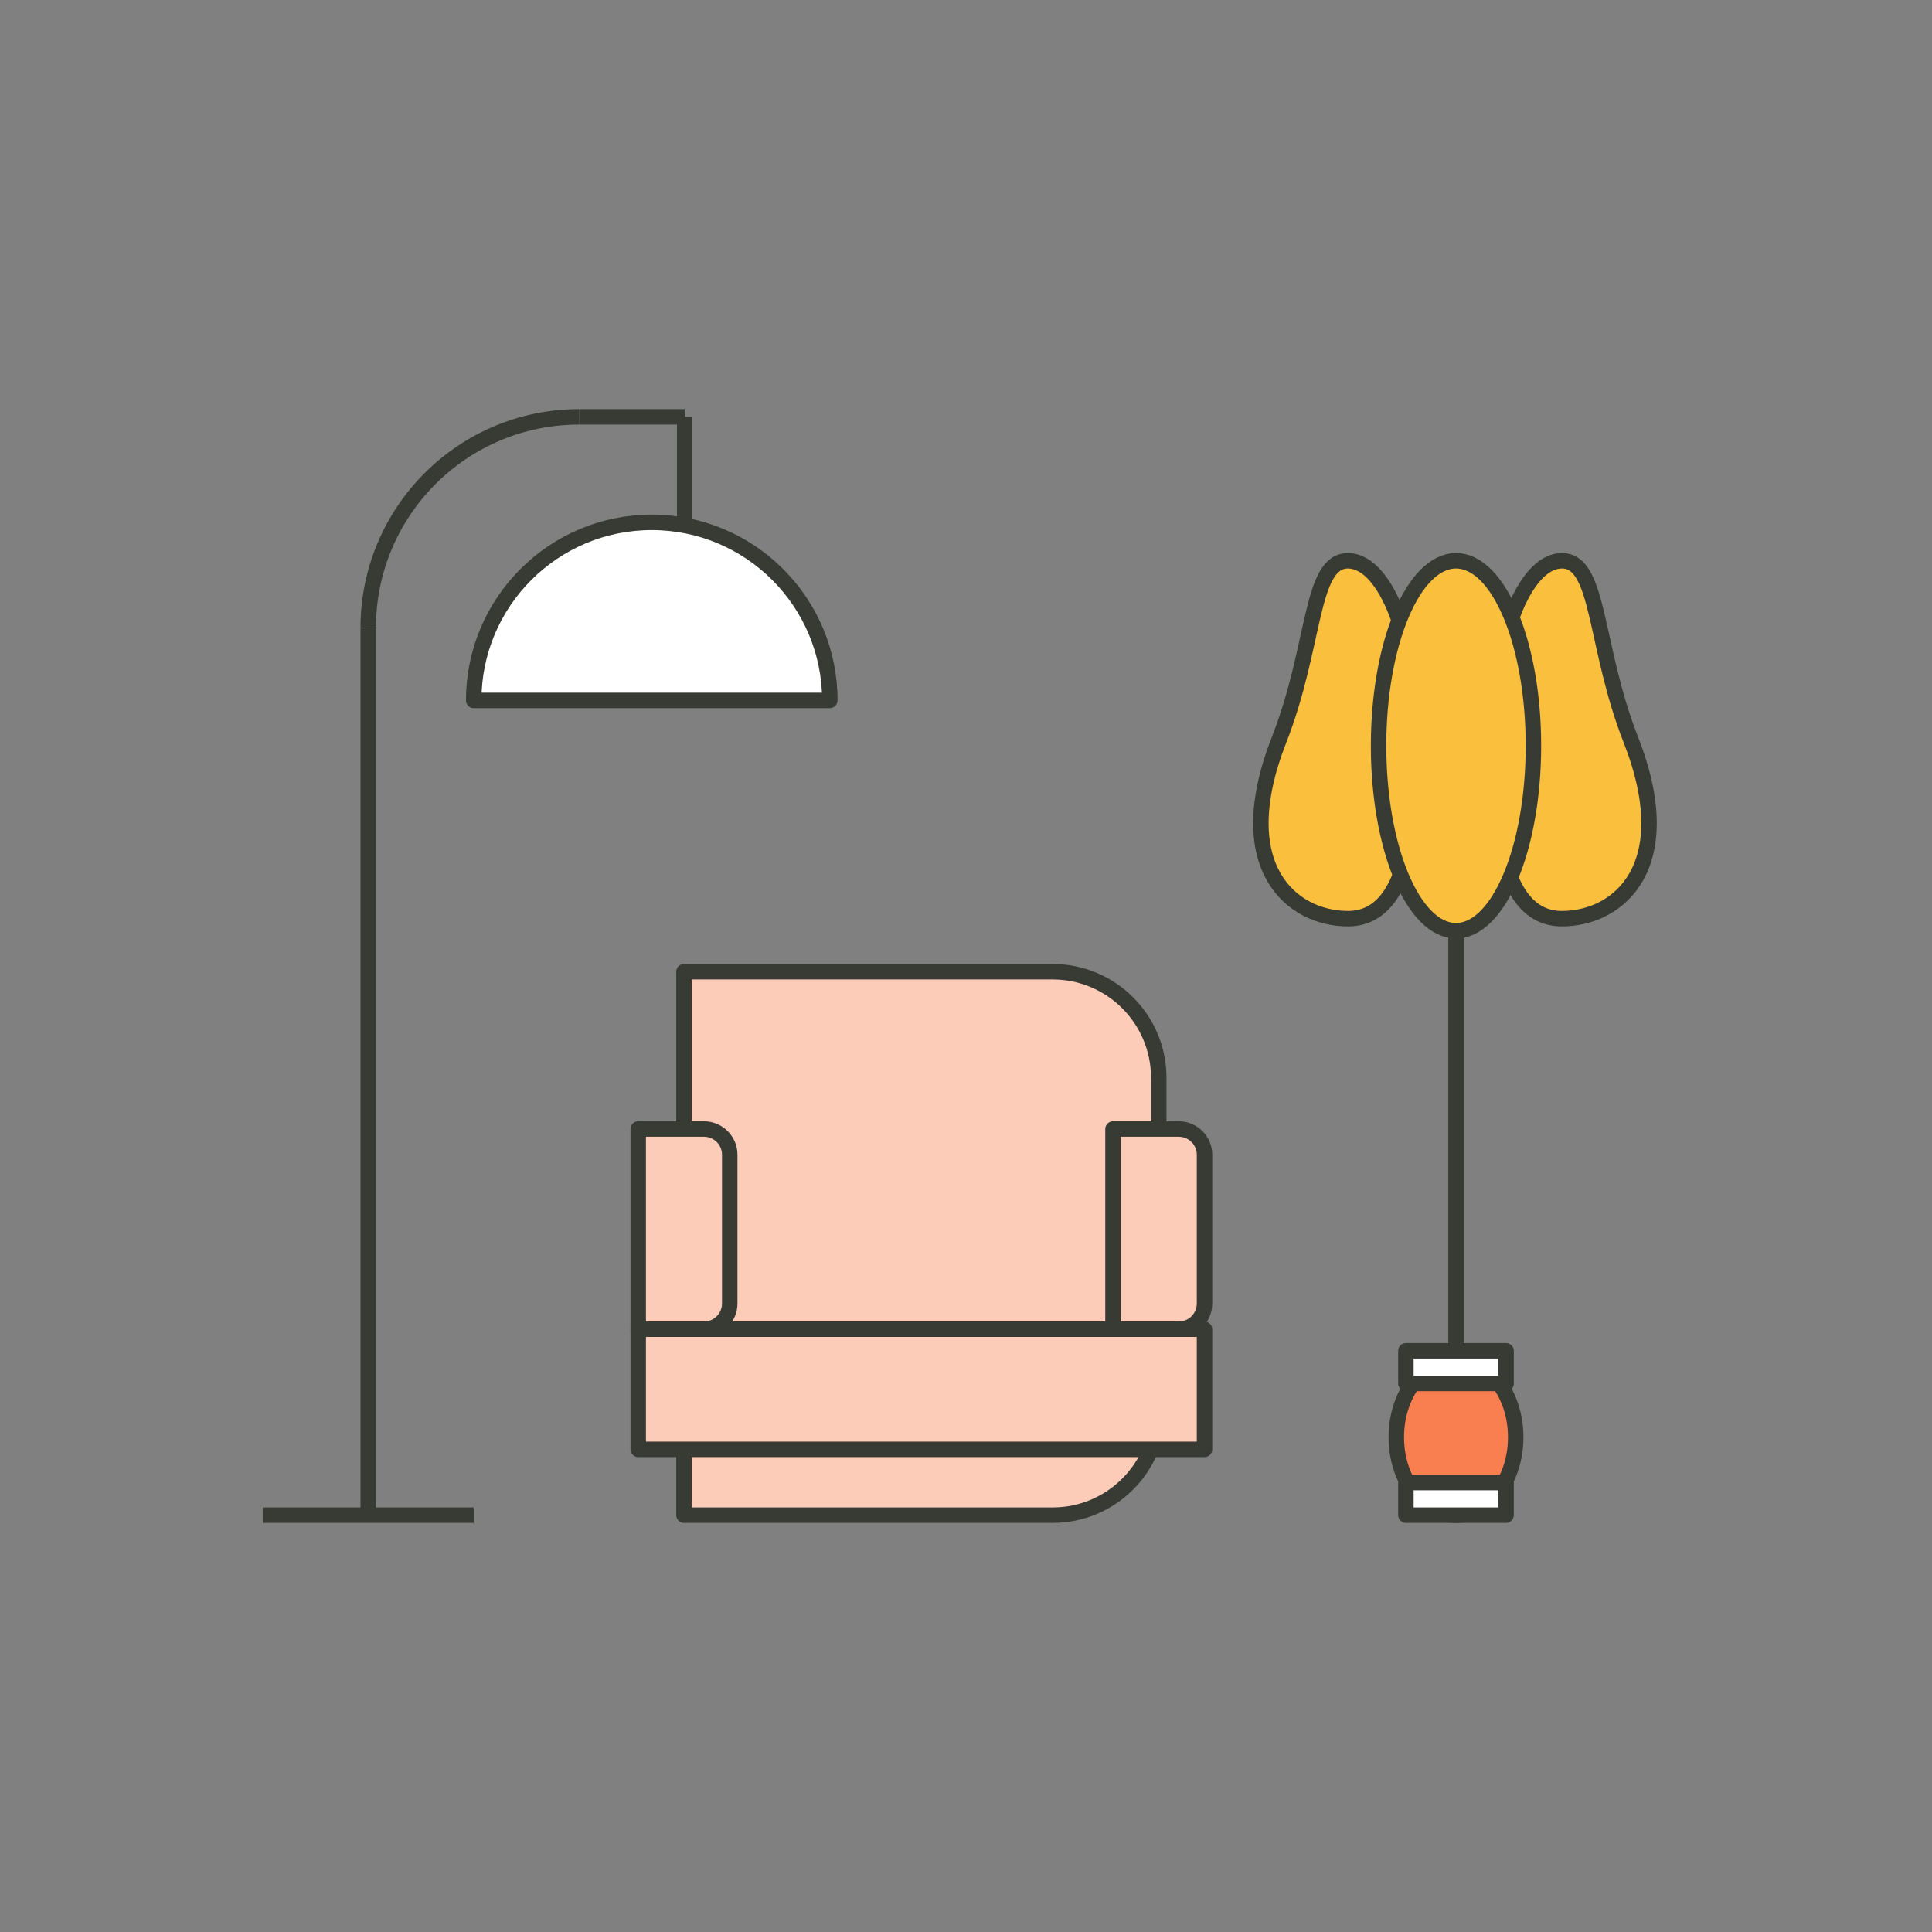
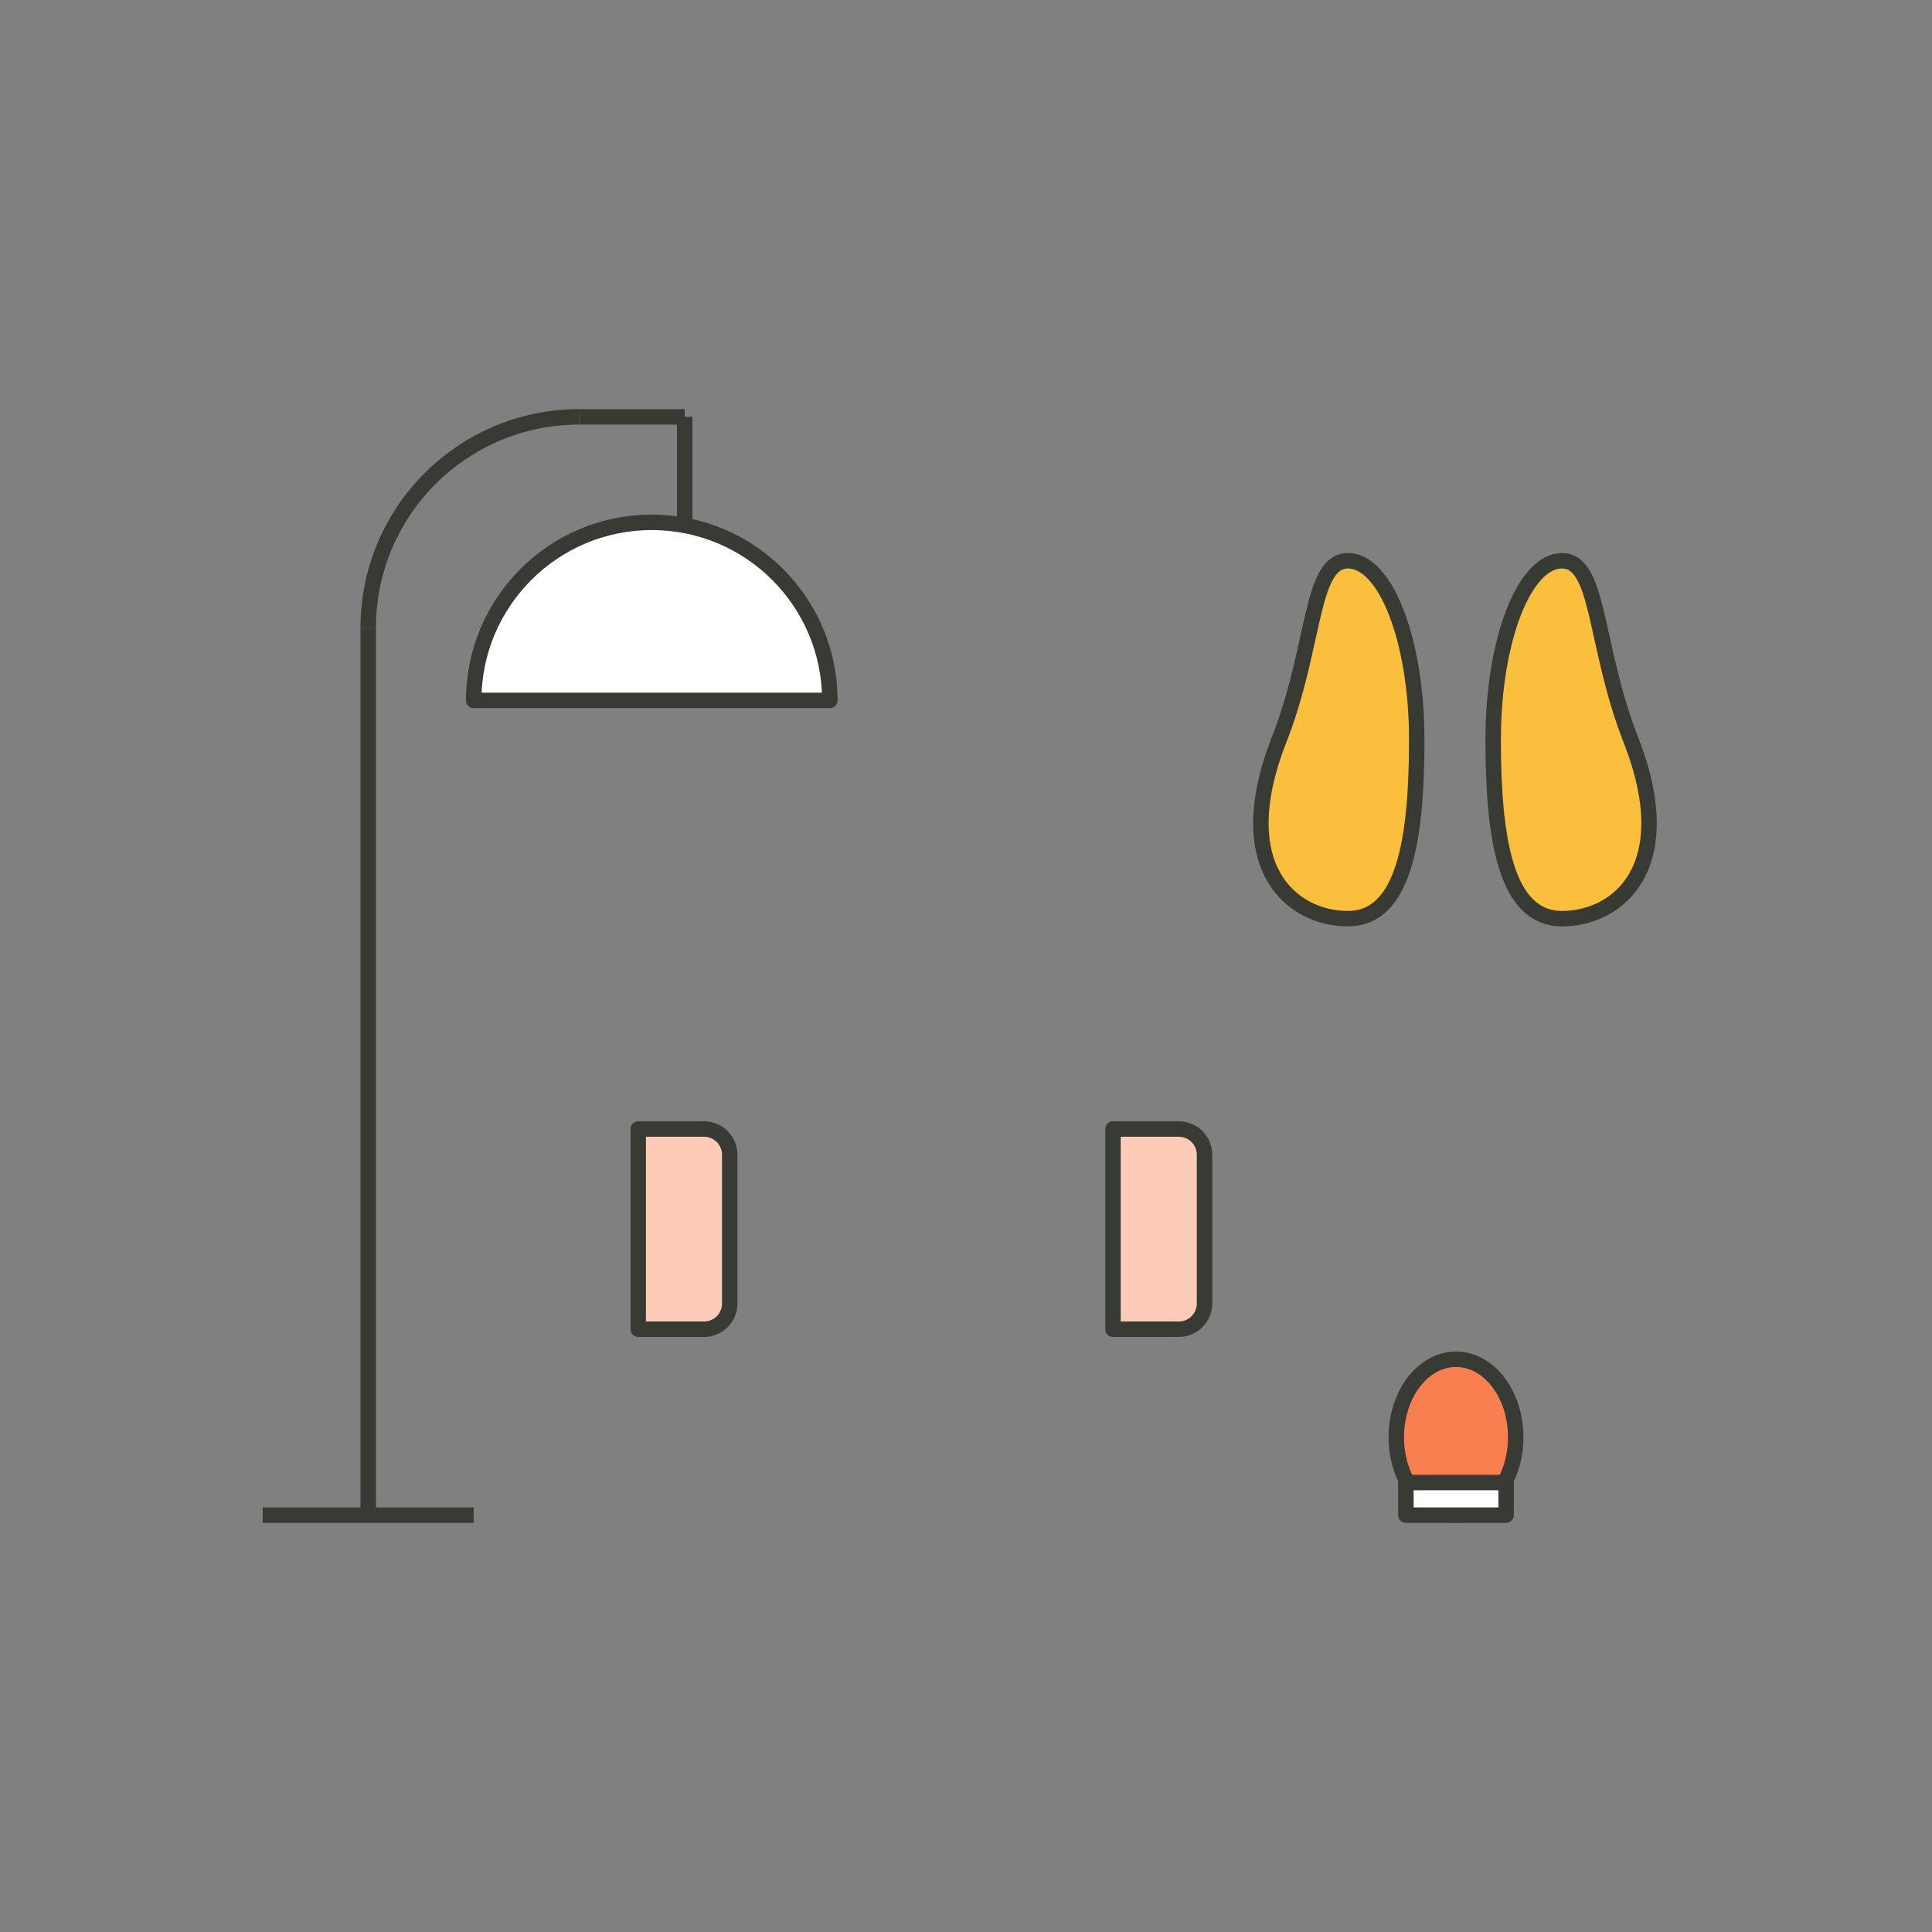
<svg xmlns="http://www.w3.org/2000/svg" id="_レイヤー_2" width="250" height="250" viewBox="0 0 250 250">
  <rect x="0" y="0" width="250" height="250" fill="#808080" stroke="none" />
  <defs>
    <style>.cls-1{stroke-width:0px;}.cls-1,.cls-2{fill:none;}.cls-3{fill:#fff;}.cls-3,.cls-4,.cls-2,.cls-5,.cls-6{stroke:#383a34;stroke-linejoin:round;stroke-width:2px;}.cls-4{fill:#fdccb9;}.cls-5{fill:#fac03d;}.cls-6{fill:#fa7f50;}</style>
  </defs>
  <g id="_レイアウト">
    <rect class="cls-1" width="250" height="250" />
-     <path class="cls-4" d="m88.506,125.741h47.711c7.575,0,13.725,6.15,13.725,13.725v42.869c0,7.575-6.15,13.725-13.725,13.725h-47.711v-70.318h0Z" />
    <path class="cls-4" d="m82.585,146.096h8.515c1.837,0,3.328,1.491,3.328,3.328v19.25c0,1.837-1.491,3.328-3.328,3.328h-8.515v-25.907h0Z" />
    <path class="cls-4" d="m144.021,146.096h8.515c1.837,0,3.328,1.491,3.328,3.328v19.25c0,1.837-1.491,3.328-3.328,3.328h-8.515v-25.907h0Z" />
-     <rect class="cls-4" x="82.585" y="172.003" width="73.279" height="15.544" />
    <line class="cls-3" x1="33.997" y1="196.06" x2="61.298" y2="196.06" />
    <line class="cls-3" x1="74.949" y1="53.94" x2="88.6" y2="53.94" />
    <line class="cls-3" x1="88.6" y1="53.94" x2="88.6" y2="67.591" />
    <line class="cls-3" x1="47.647" y1="81.242" x2="47.647" y2="196.06" />
    <path class="cls-2" d="m74.949,53.94c-15.078,0-27.301,12.223-27.301,27.301" />
    <path class="cls-3" d="m84.34,67.591c-12.726,0-23.042,10.316-23.042,23.042h46.083c0-12.726-10.316-23.042-23.042-23.042Z" />
-     <rect class="cls-3" x="188.406" y="118.876" width=".001" height="57.384" />
    <path class="cls-5" d="m165.514,95.72c4.77-12.157,3.987-23.155,8.906-23.155s8.906,10.367,8.906,23.155-1.601,23.155-8.906,23.155-15.35-6.734-8.906-23.155Z" />
    <path class="cls-5" d="m211.029,95.72c-4.77-12.157-3.987-23.155-8.906-23.155s-8.906,10.367-8.906,23.155,1.601,23.155,8.906,23.155,15.35-6.734,8.906-23.155Z" />
-     <ellipse class="cls-5" cx="188.406" cy="96.5" rx="10.019" ry="23.935" />
    <ellipse class="cls-6" cx="188.406" cy="185.973" rx="7.725" ry="10.086" />
    <rect class="cls-3" x="181.922" y="191.839" width="12.967" height="4.221" />
-     <rect class="cls-3" x="181.922" y="174.796" width="12.967" height="4.221" />
  </g>
</svg>